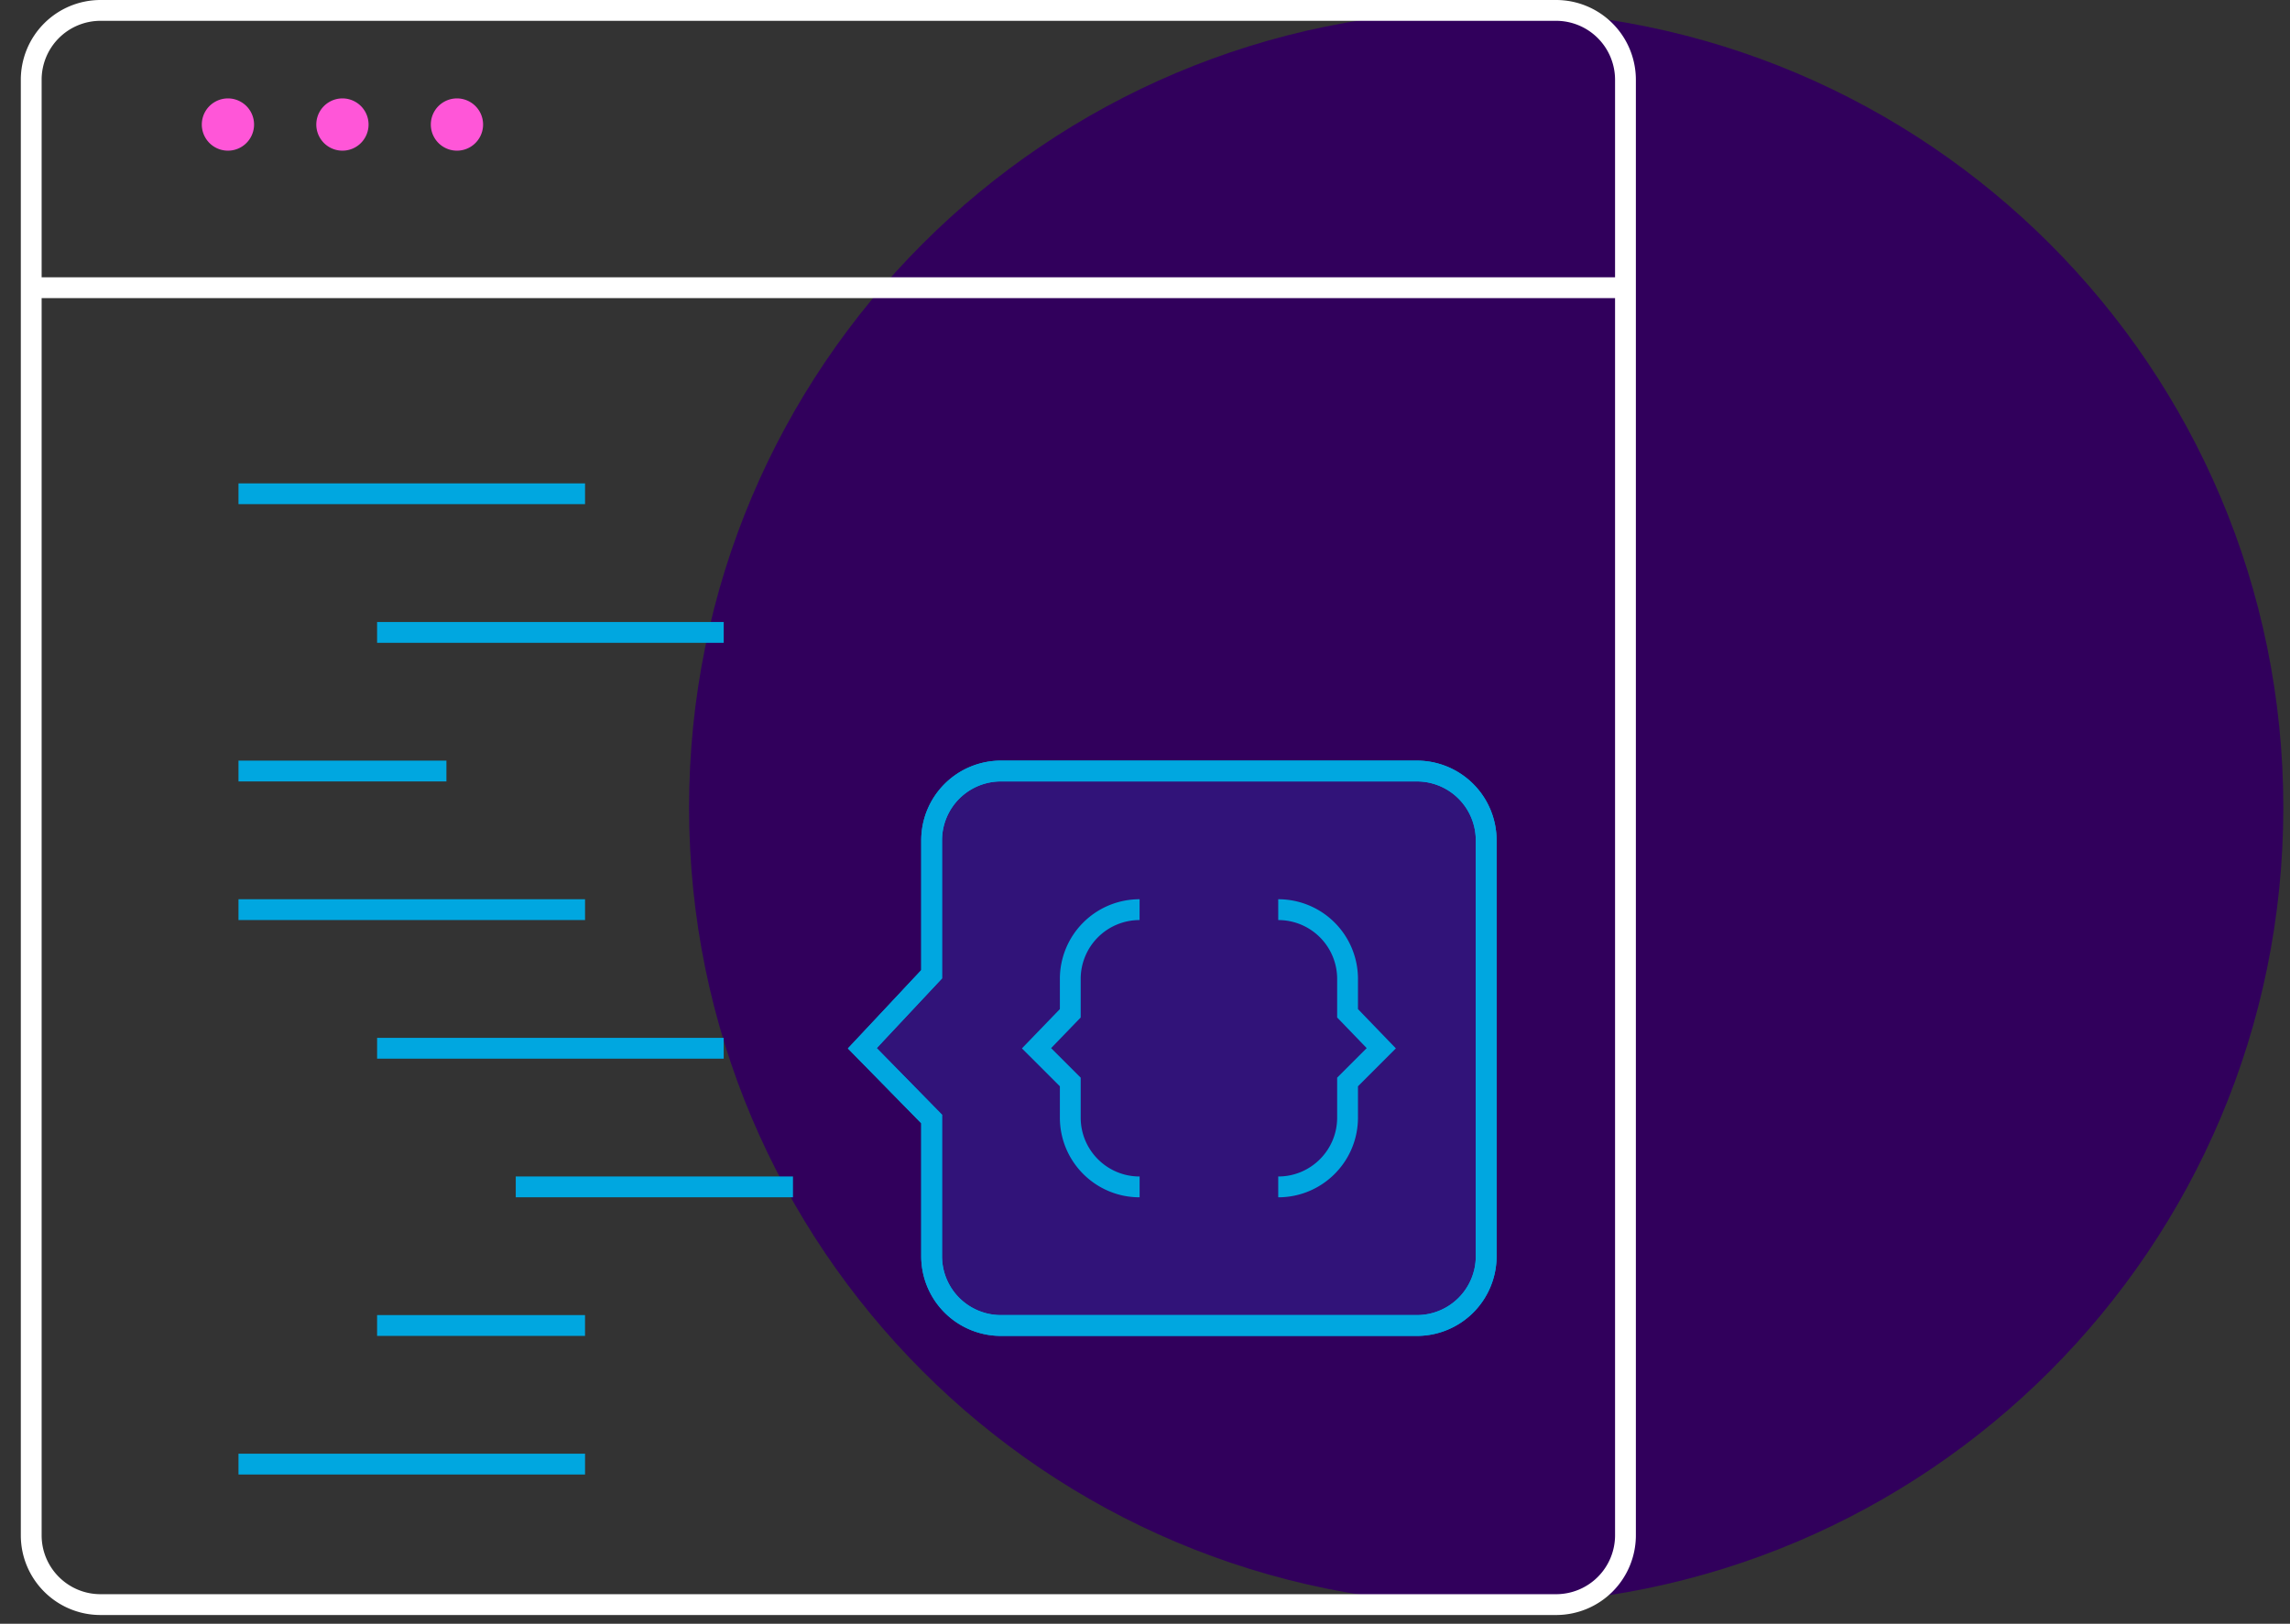
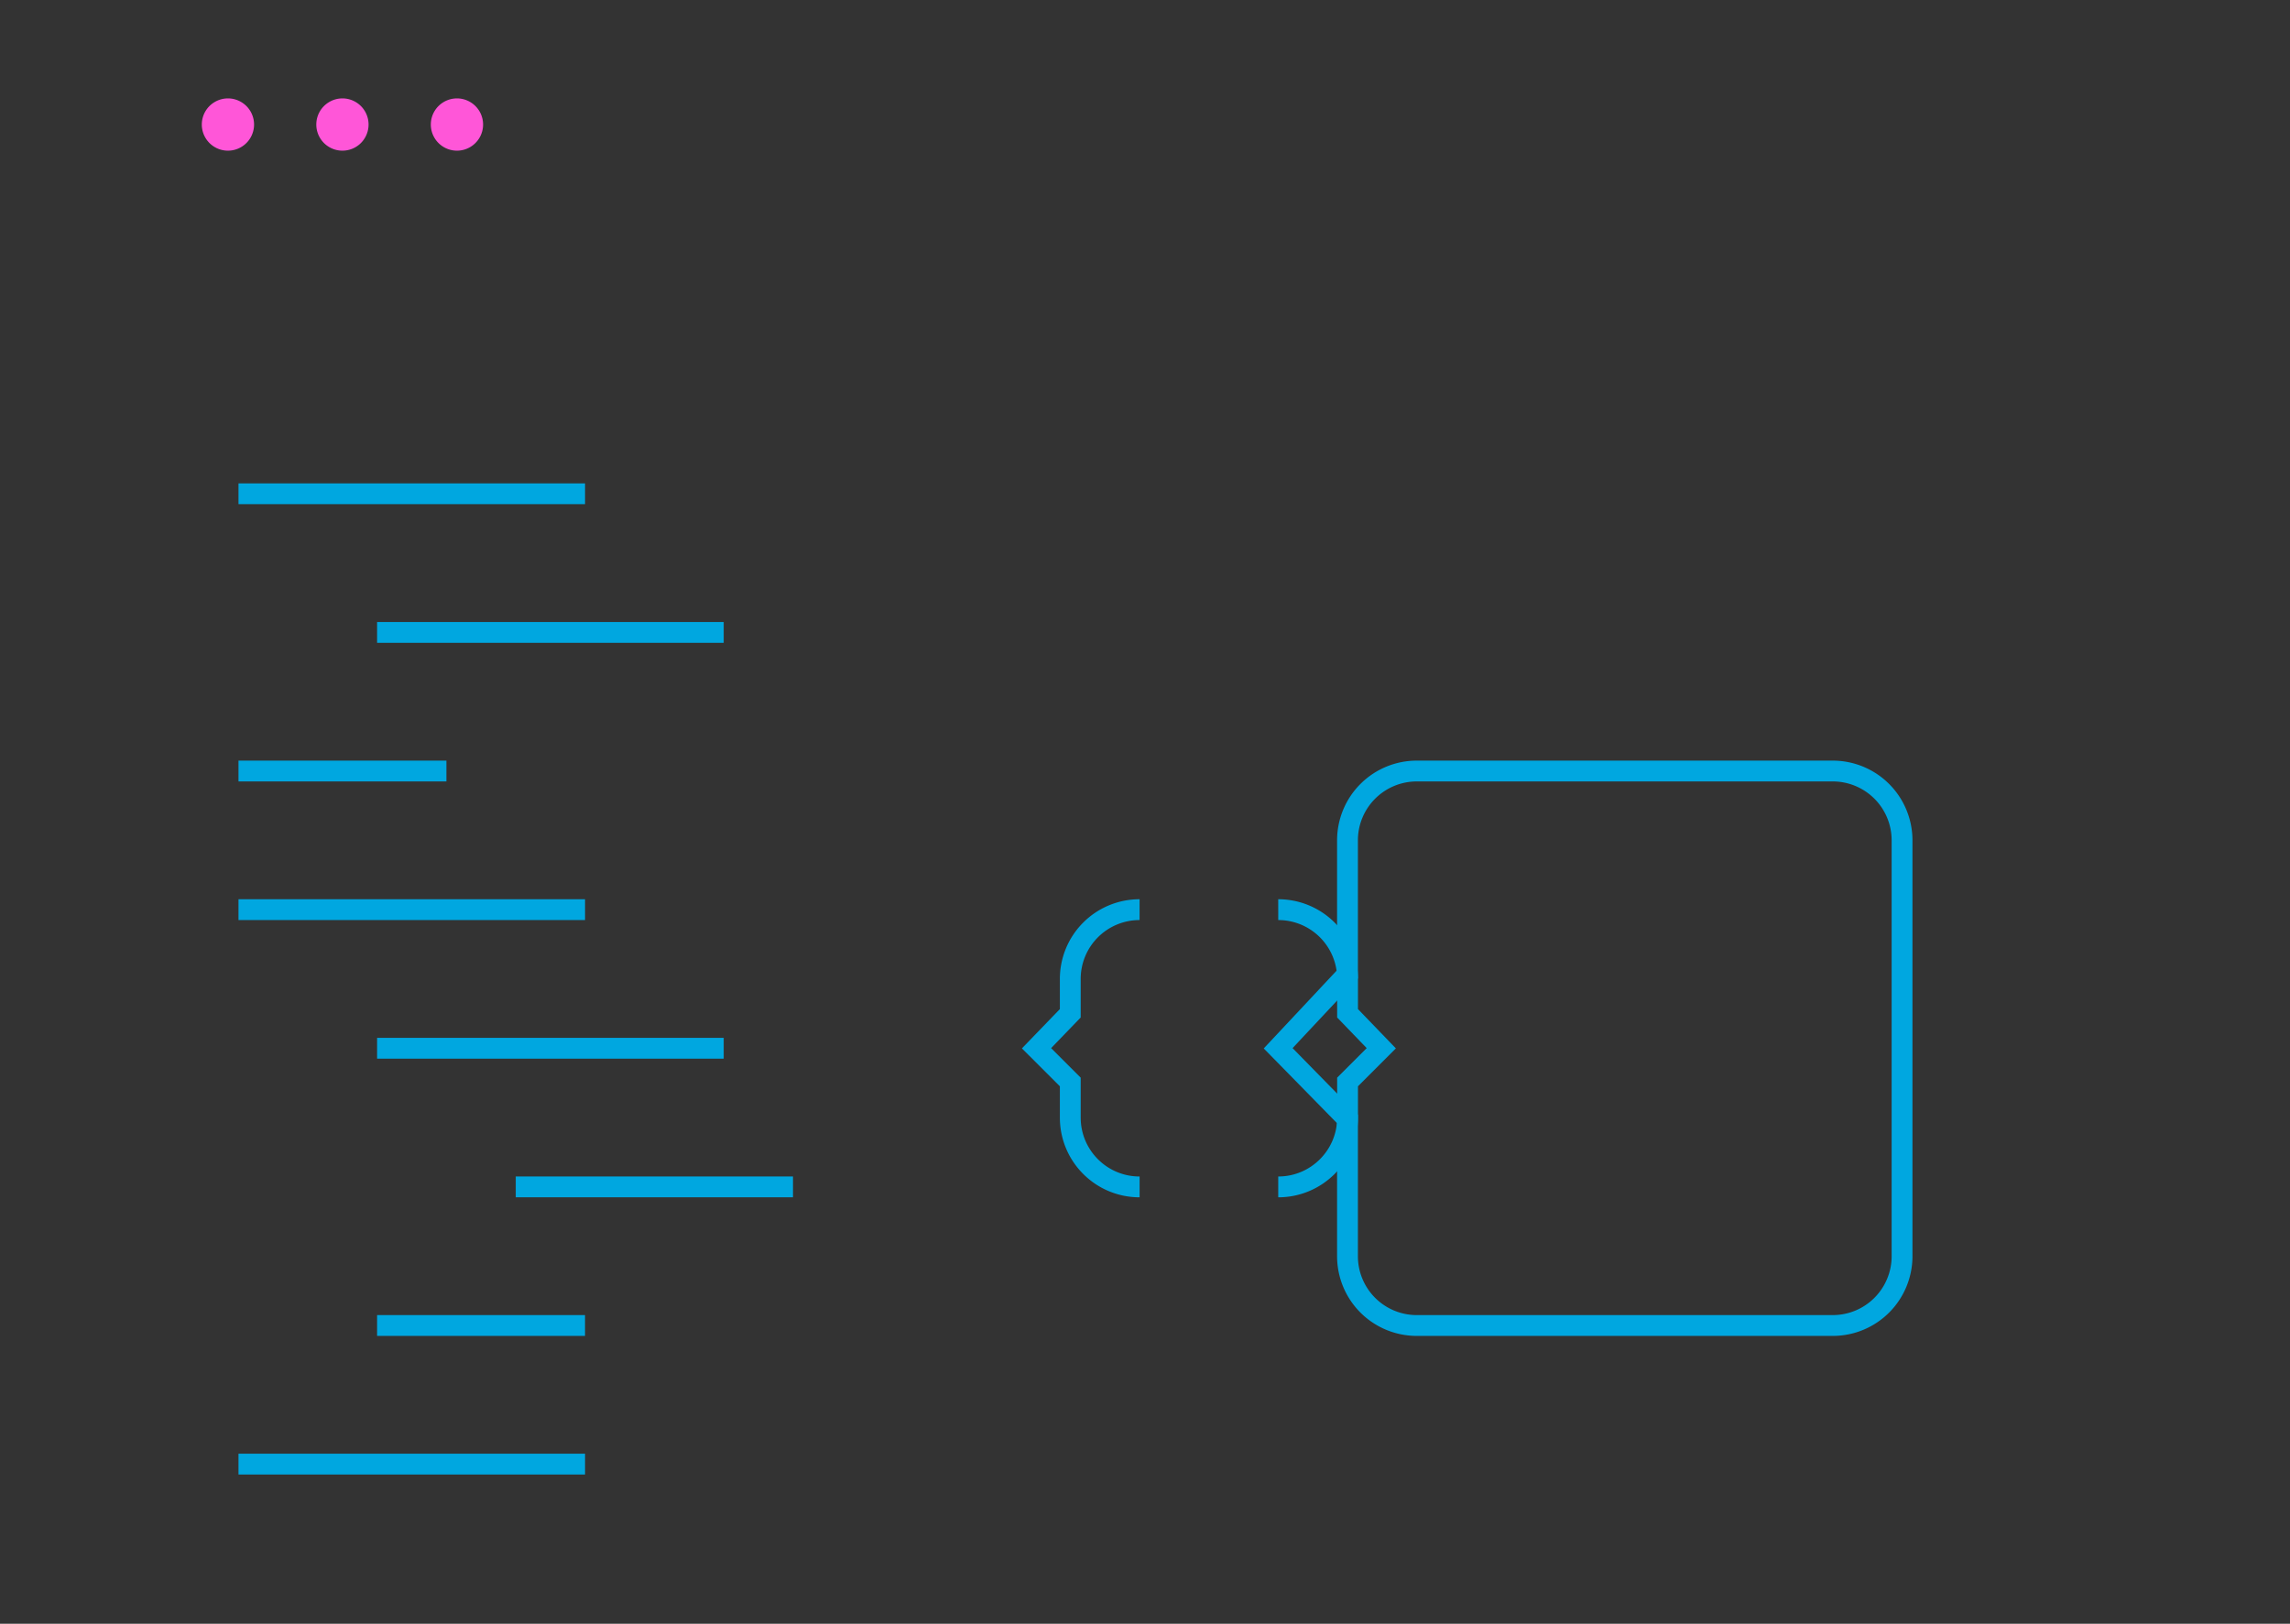
<svg xmlns="http://www.w3.org/2000/svg" width="110" height="78" viewBox="0 0 110 78">
  <rect x="0" y="0" width="110" height="78" fill="#333333" stroke="none" />
  <g fill="none" fill-rule="evenodd">
-     <path fill="#31005C" d="M109.679 38.79c0 21.146-17.144 38.29-38.29 38.29-21.147 0-38.29-17.144-38.29-38.29C33.099 17.642 50.242.5 71.389.5c21.146 0 38.29 17.143 38.29 38.29" />
-     <path fill="#3566F9" d="M68.057 63.673H48.081a3.328 3.328 0 01-3.33-3.328v-6.592l-3.33-3.397 3.33-3.555v-6.436a3.328 3.328 0 013.33-3.327h19.976a3.329 3.329 0 013.332 3.327v19.98a3.328 3.328 0 01-3.332 3.328" opacity=".187" />
    <path fill="#FF56D8" d="M12.204 5.983a1.255 1.255 0 11-2.51-.001 1.255 1.255 0 012.51.001m5.5 0a1.255 1.255 0 11-2.51-.001 1.255 1.255 0 012.51.001m5.501 0a1.255 1.255 0 11-2.51-.001 1.255 1.255 0 012.51.001" />
-     <path stroke="#00A7E0" d="M68.057 63.673H48.081a3.328 3.328 0 01-3.33-3.328v-6.592l-3.33-3.397 3.33-3.555v-6.436a3.328 3.328 0 013.33-3.327h19.976a3.329 3.329 0 013.332 3.327v19.98a3.328 3.328 0 01-3.332 3.328z" />
-     <path stroke="#FFF" d="M1.5 73.75V3.83A3.33 3.33 0 014.829.5h69.92a3.333 3.333 0 013.33 3.33v69.92a3.33 3.33 0 01-3.33 3.33H4.83c-1.84 0-3.33-1.49-3.33-3.33zm0-59.931h76.58" />
-     <path stroke="#00A7E0" d="M11.456 23.719h16.647m-9.989 6.659h16.649M18.114 50.356h16.649m-9.989 6.659h13.317M11.456 37.038h9.988m-3.33 26.635h9.988M11.456 43.697h16.647M11.456 70.332h16.647m39.954-6.659H48.081a3.328 3.328 0 01-3.33-3.328v-6.592l-3.33-3.397 3.33-3.555v-6.436a3.328 3.328 0 013.33-3.327h19.976a3.329 3.329 0 013.332 3.327v19.98a3.328 3.328 0 01-3.332 3.328z" />
+     <path stroke="#00A7E0" d="M11.456 23.719h16.647m-9.989 6.659h16.649M18.114 50.356h16.649m-9.989 6.659h13.317M11.456 37.038h9.988m-3.33 26.635h9.988M11.456 43.697h16.647M11.456 70.332h16.647m39.954-6.659a3.328 3.328 0 01-3.33-3.328v-6.592l-3.33-3.397 3.33-3.555v-6.436a3.328 3.328 0 013.33-3.327h19.976a3.329 3.329 0 013.332 3.327v19.98a3.328 3.328 0 01-3.332 3.328z" />
    <path stroke="#00A7E0" d="M54.74 43.697a3.326 3.326 0 00-3.329 3.328v1.65l-1.622 1.68 1.622 1.62v1.71c0 1.84 1.489 3.33 3.33 3.33M61.4 43.697a3.326 3.326 0 013.33 3.328v1.65l1.62 1.68-1.62 1.62v1.71c0 1.84-1.489 3.33-3.33 3.33" />
  </g>
</svg>